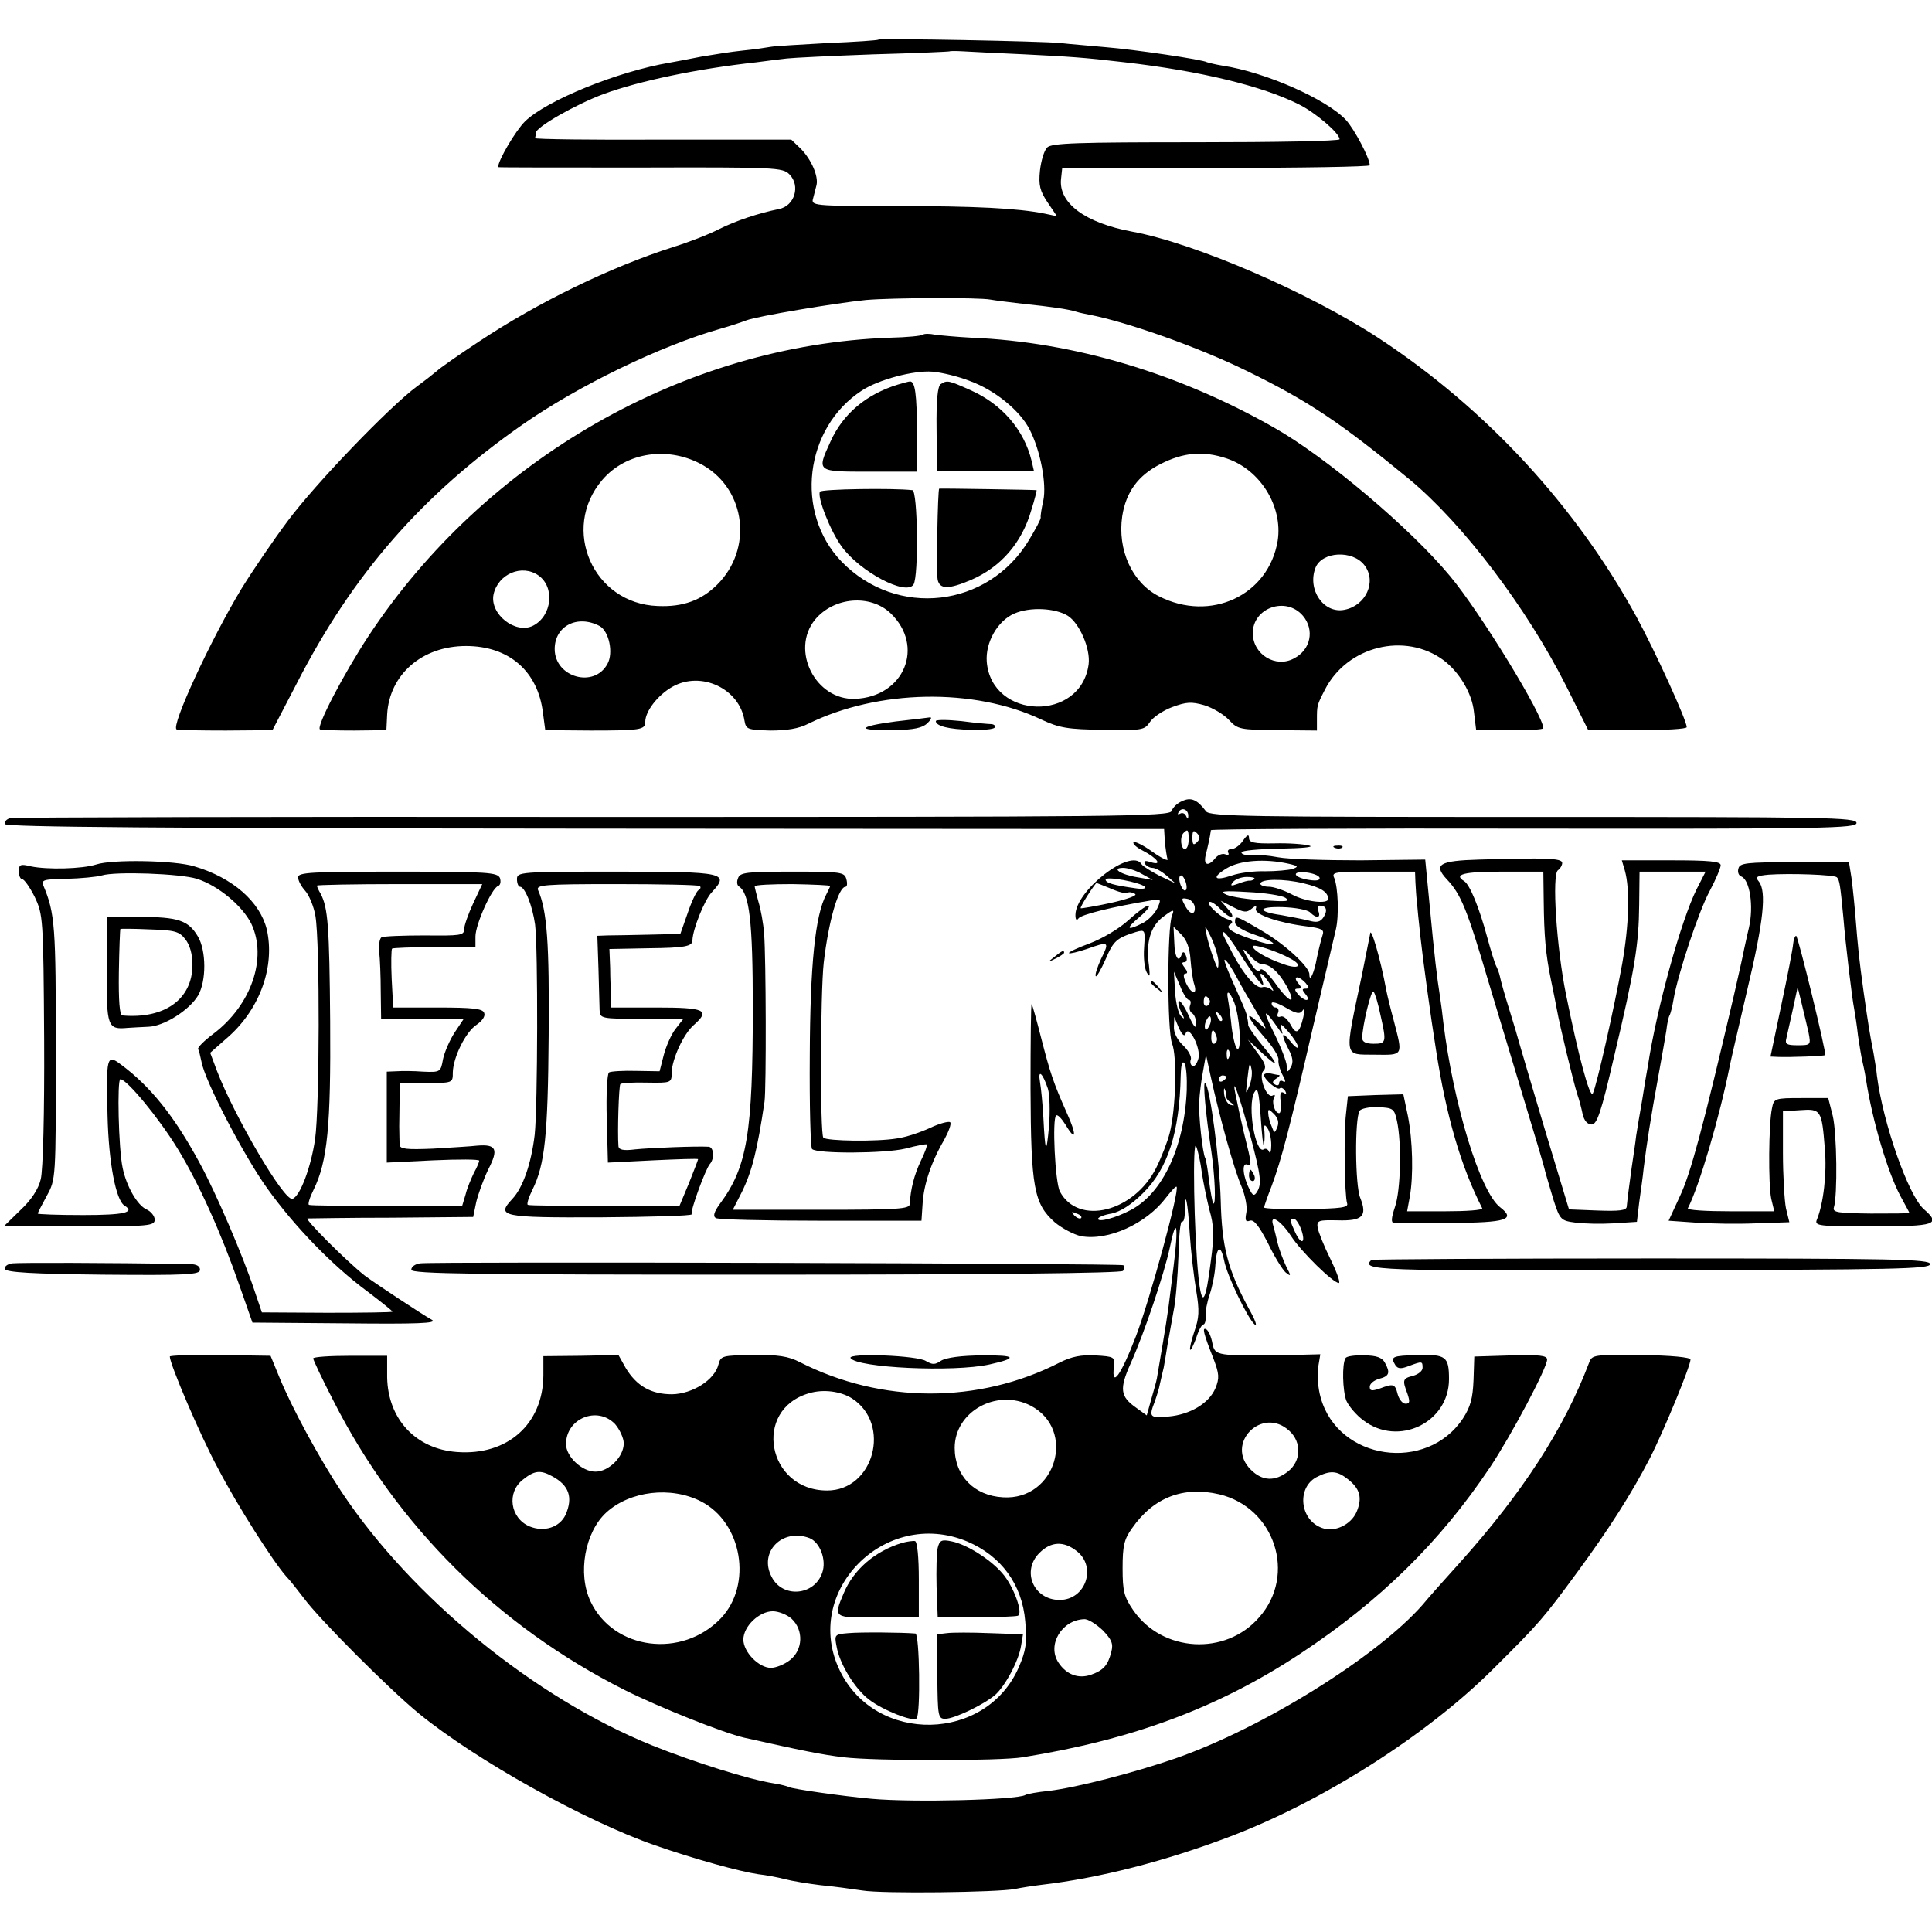
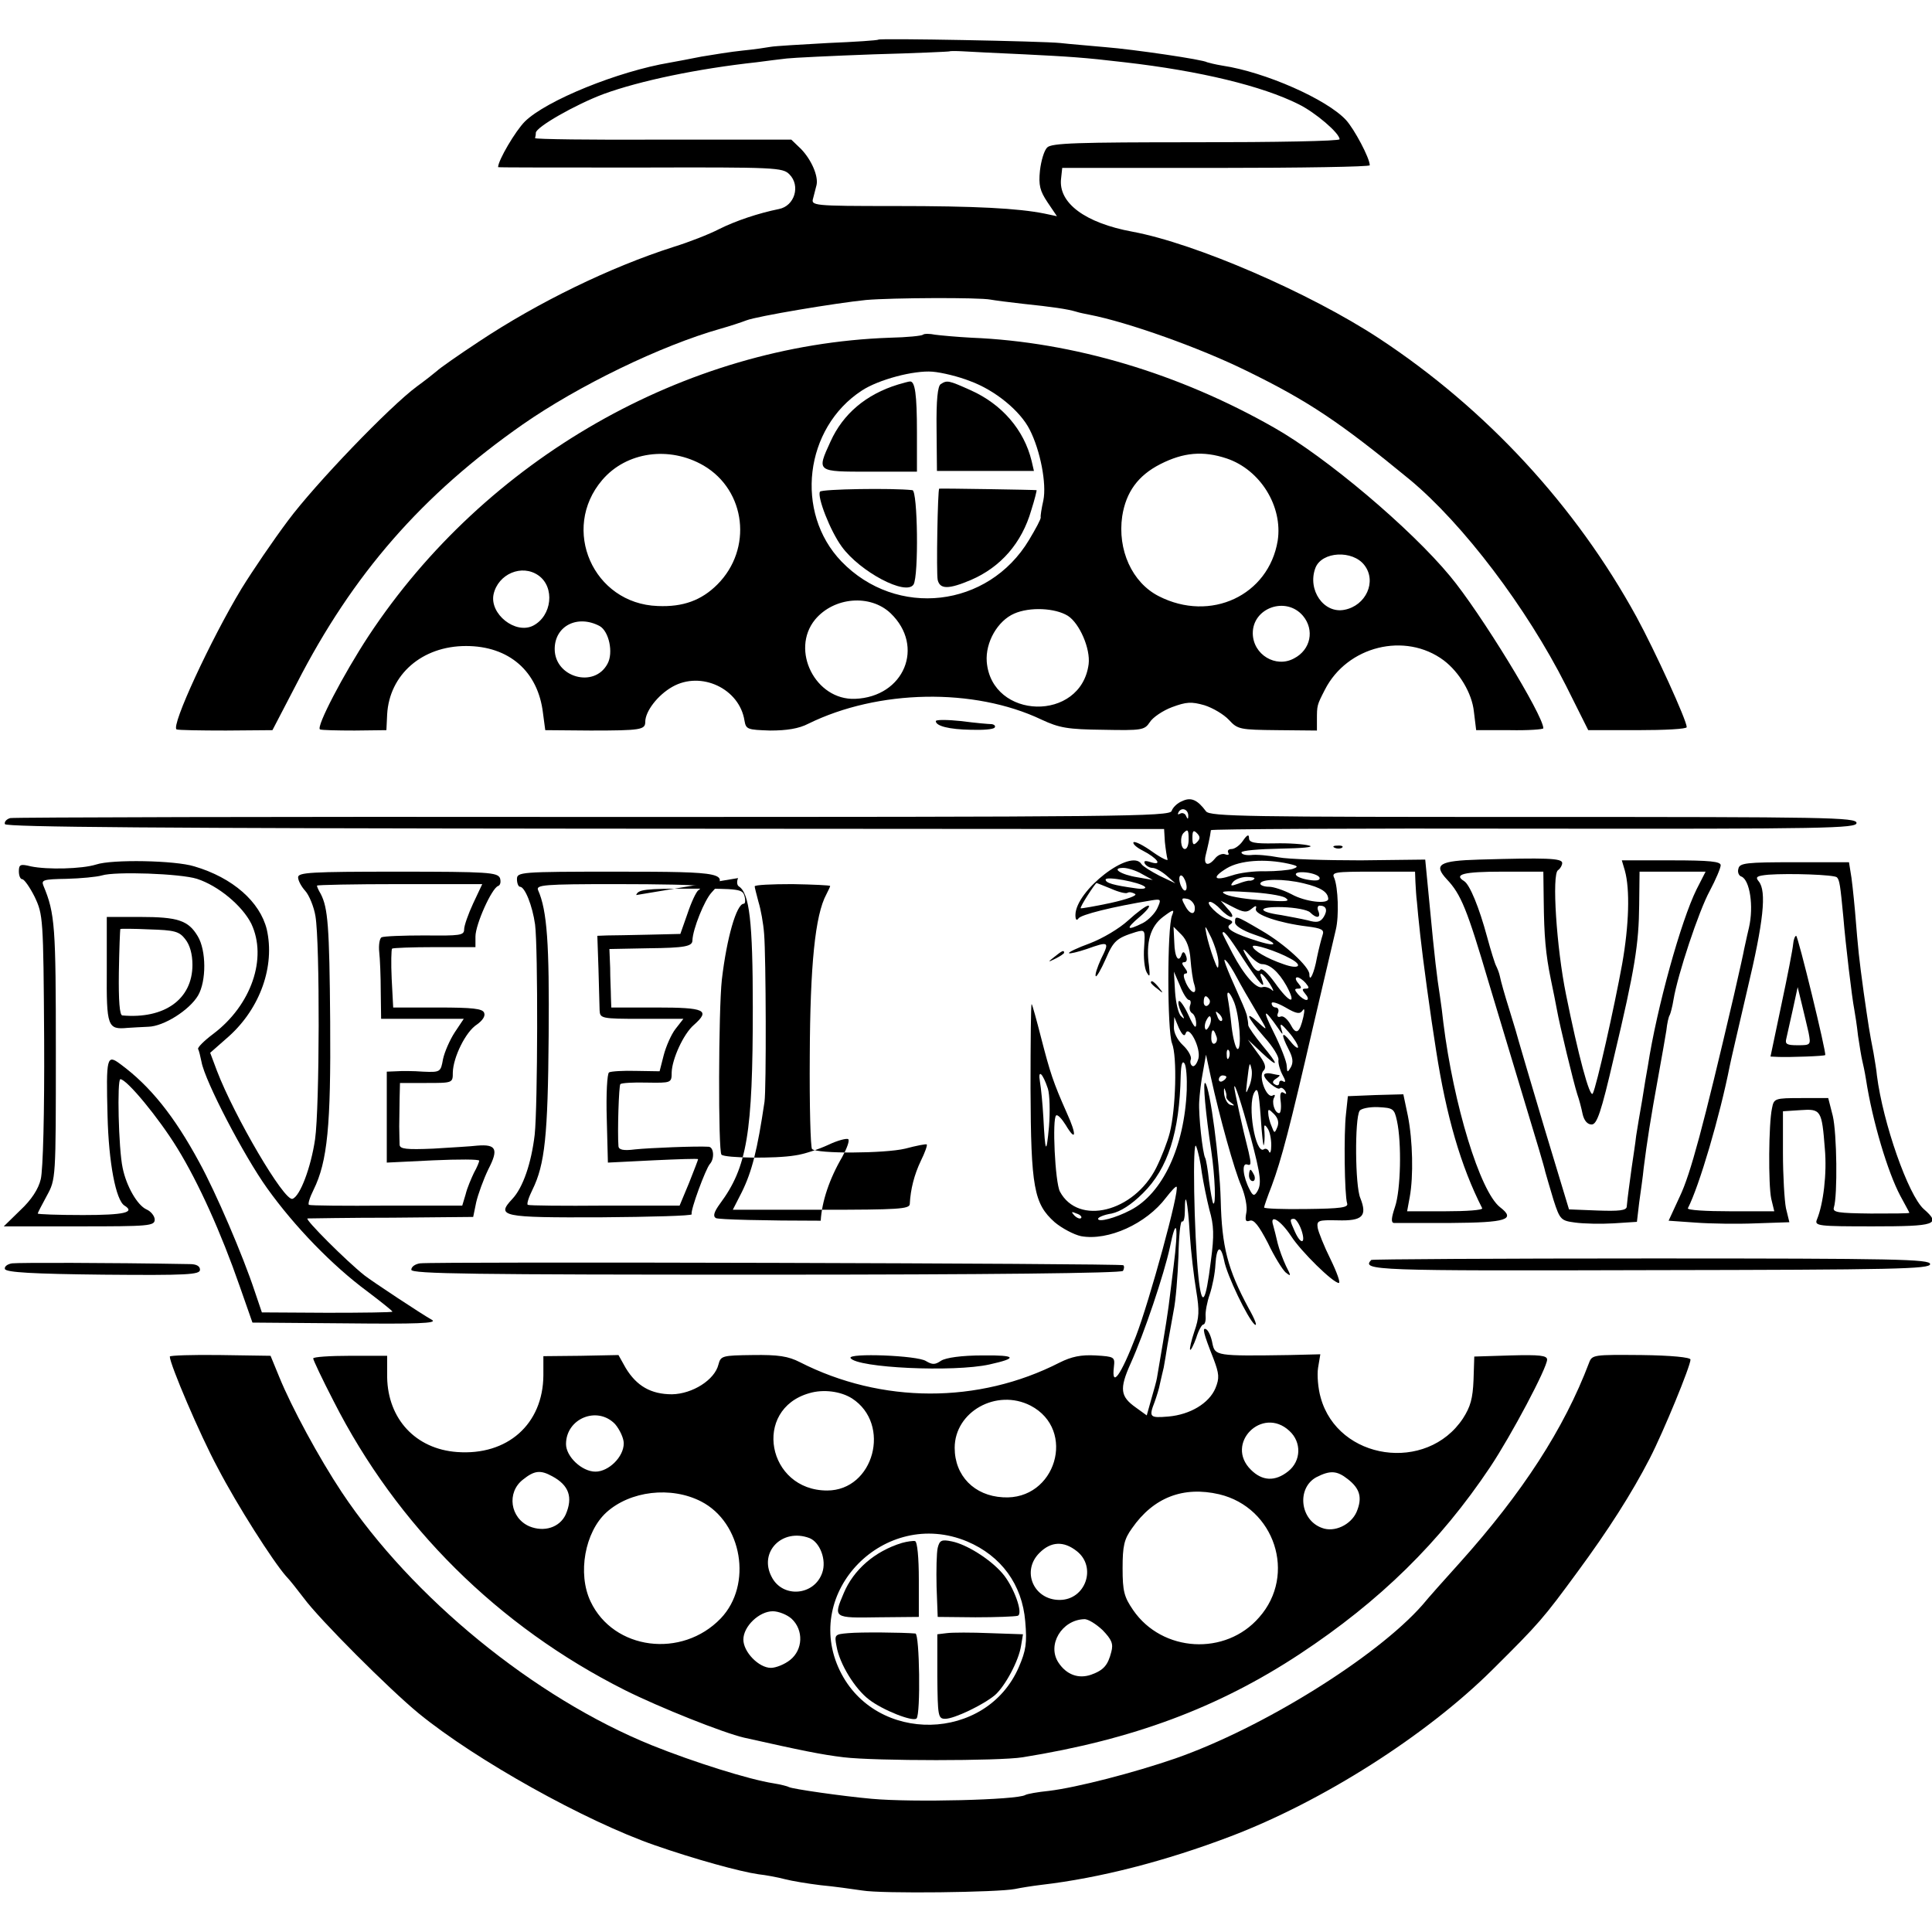
<svg xmlns="http://www.w3.org/2000/svg" version="1.0" width="512pt" height="512pt" viewBox="0 0 512 512" preserveAspectRatio="xMidYMid meet">
  <g transform="translate(0,512) scale(0.1,-0.1)" fill="#000000" stroke="none">
    <path d="M2328 5015 c-2 -2 -62 -6 -134 -9 -72 -4 -140 -8 -151 -10 -11 -2 -44 -7 -75 -10 -30 -3 -79 -11 -109 -16 -30 -6 -67 -13 -84 -16 -137 -23 -327 -100 -384 -156 -25 -25 -71 -103 -71 -121 0 -1 169 -1 376 -1 361 1 378 0 396 -18 30 -30 14 -84 -28 -92 -54 -11 -114 -31 -158 -53 -27 -14 -81 -35 -120 -47 -169 -54 -360 -147 -518 -252 -53 -35 -103 -70 -110 -77 -7 -6 -31 -25 -53 -41 -72 -53 -270 -259 -342 -356 -39 -52 -94 -133 -123 -180 -81 -134 -188 -365 -172 -373 4 -2 63 -3 131 -3 l123 1 64 123 c149 291 333 501 599 687 148 103 366 209 525 254 25 7 55 17 68 22 28 11 237 46 317 54 69 6 300 7 330 1 11 -2 49 -7 85 -11 77 -8 119 -14 142 -21 9 -3 25 -6 35 -8 103 -20 293 -88 415 -148 166 -81 249 -137 434 -289 142 -118 310 -340 414 -546 l59 -118 130 0 c73 0 131 3 131 8 0 18 -84 202 -133 292 -161 294 -398 551 -682 738 -184 121 -487 252 -654 283 -125 23 -197 76 -189 141 l3 28 408 0 c224 0 407 3 407 7 0 19 -41 96 -63 120 -51 55 -214 127 -327 144 -19 3 -38 8 -41 9 -10 7 -194 34 -269 40 -41 4 -95 8 -120 11 -49 5 -478 13 -482 9z m387 -39 c118 -6 155 -8 265 -21 201 -23 365 -63 461 -111 45 -22 109 -77 109 -93 0 -5 -171 -8 -381 -8 -313 0 -383 -2 -394 -14 -8 -8 -16 -35 -19 -61 -4 -39 0 -54 20 -84 l25 -37 -33 7 c-70 14 -181 20 -396 20 -220 0 -223 1 -217 21 3 11 7 27 9 35 5 24 -14 67 -41 95 l-26 25 -341 0 c-188 -1 -340 1 -338 4 1 4 2 9 2 14 0 15 105 75 180 103 96 35 249 67 405 84 28 4 64 8 80 10 17 2 120 7 230 11 110 3 201 7 202 8 1 1 17 1 35 0 18 -1 92 -5 163 -8z" />
    <path d="M2446 4233 c-3 -3 -42 -7 -88 -8 -543 -19 -1072 -322 -1381 -790 -67 -102 -140 -242 -129 -248 4 -2 45 -3 92 -3 l84 1 2 42 c6 105 92 181 209 181 114 0 191 -67 204 -178 l6 -45 120 -1 c133 0 145 2 145 23 0 28 33 71 72 93 76 43 178 -5 191 -90 4 -23 8 -24 68 -26 44 0 76 5 101 18 185 91 439 96 618 11 47 -22 70 -26 163 -27 103 -2 110 -1 124 20 8 13 35 31 59 40 38 14 51 15 86 5 22 -7 51 -24 65 -39 23 -25 29 -26 129 -27 l104 -1 0 28 c0 39 0 39 21 80 59 116 213 154 315 78 41 -31 75 -87 80 -136 l6 -49 89 0 c49 -1 89 2 89 5 0 34 -167 307 -247 403 -105 127 -329 316 -467 394 -251 143 -531 227 -801 238 -38 2 -82 6 -97 8 -14 3 -29 3 -32 0z m125 -123 c66 -24 133 -79 158 -129 28 -55 45 -143 36 -187 -5 -22 -8 -42 -7 -45 1 -4 -13 -30 -31 -60 -108 -180 -351 -208 -497 -57 -125 130 -98 354 54 453 44 29 138 54 187 50 25 -2 70 -13 100 -25z m-706 -224 c112 -66 130 -221 36 -315 -42 -42 -91 -60 -158 -57 -171 6 -258 204 -147 334 64 75 178 91 269 38z m1386 19 c89 -30 149 -127 135 -218 -24 -145 -178 -217 -315 -147 -71 36 -110 123 -97 212 10 64 42 108 101 138 61 31 113 36 176 15z m365 -283 c33 -43 4 -107 -53 -118 -55 -11 -99 53 -77 111 17 44 99 48 130 7z m-2189 -27 c44 -31 36 -107 -14 -133 -47 -24 -116 31 -105 83 12 54 75 81 119 50z m933 -100 c92 -88 36 -222 -94 -227 -105 -4 -172 129 -106 210 50 60 146 68 200 17z m1093 -7 c31 -37 21 -90 -24 -113 -48 -26 -108 10 -109 66 -1 68 88 100 133 47z m-623 0 c31 -20 60 -87 55 -128 -20 -154 -257 -148 -270 6 -4 52 29 109 73 128 41 18 108 15 142 -6z m-1241 -27 c25 -14 37 -71 21 -100 -35 -66 -140 -36 -140 39 0 61 60 92 119 61z" />
    <path d="M2380 4101 c-85 -26 -146 -78 -179 -151 -37 -81 -38 -80 104 -80 l125 0 0 104 c0 101 -5 137 -19 135 -3 0 -17 -4 -31 -8z" />
    <path d="M2493 4102 c-8 -5 -12 -42 -11 -119 l1 -111 128 0 129 0 -6 26 c-20 83 -79 151 -162 188 -58 26 -62 27 -79 16z" />
    <path d="M2173 3817 c-8 -13 27 -104 58 -146 48 -66 170 -131 190 -100 14 23 11 249 -3 250 -52 6 -241 3 -245 -4z" />
    <path d="M2489 3825 c-4 -1 -8 -224 -4 -242 6 -25 29 -25 88 0 79 34 135 98 160 185 9 28 15 53 14 53 -2 1 -254 5 -258 4z" />
-     <path d="M2373 3208 c-46 -6 -81 -13 -78 -18 2 -4 36 -6 75 -5 51 1 75 6 87 18 10 9 13 16 8 16 -6 -1 -47 -6 -92 -11z" />
    <path d="M2480 3209 c0 -13 35 -22 93 -23 32 -1 60 1 63 6 3 4 -1 8 -8 9 -7 0 -43 3 -80 8 -38 4 -68 4 -68 0z" />
    <path d="M3133 2997 c-13 -5 -25 -17 -28 -26 -4 -15 -136 -16 -1532 -16 -841 1 -1536 -1 -1546 -3 -10 -3 -16 -10 -14 -16 3 -8 413 -11 1538 -12 l1534 -1 2 -34 c2 -19 5 -39 7 -46 3 -6 -15 2 -39 19 -25 18 -47 29 -51 26 -3 -4 8 -14 24 -22 39 -20 54 -41 22 -31 -15 5 -20 4 -16 -4 4 -6 13 -11 20 -11 8 0 24 -9 37 -20 l24 -21 -42 20 c-23 12 -44 25 -48 31 -27 44 -175 -70 -175 -135 0 -12 3 -16 8 -9 6 10 90 31 194 48 25 4 26 3 15 -21 -6 -13 -23 -31 -38 -39 -44 -22 -47 -16 -9 16 19 16 30 30 23 30 -6 0 -30 -18 -53 -39 -24 -22 -68 -48 -102 -61 -33 -12 -58 -24 -55 -26 2 -2 23 3 47 11 59 21 61 20 38 -26 -10 -22 -17 -43 -14 -46 2 -3 14 18 26 45 21 49 29 56 80 72 25 7 25 6 22 -41 -2 -26 1 -56 7 -66 8 -14 9 -11 6 17 -9 63 4 105 37 130 28 21 31 21 24 4 -13 -32 -13 -306 0 -339 14 -35 10 -174 -6 -237 -6 -24 -22 -65 -36 -93 -59 -117 -206 -154 -255 -63 -13 24 -21 195 -10 202 4 3 15 -9 25 -25 28 -47 30 -27 3 32 -36 81 -44 106 -68 199 -12 47 -23 87 -25 89 -2 2 -3 -99 -3 -224 1 -262 9 -305 64 -354 19 -16 51 -33 70 -37 72 -13 173 33 225 102 14 18 26 31 28 29 9 -8 -72 -304 -108 -397 -40 -104 -65 -138 -58 -80 3 26 1 27 -49 30 -38 2 -63 -3 -95 -19 -215 -110 -472 -109 -688 1 -31 16 -58 20 -125 19 -81 -1 -85 -2 -91 -25 -10 -41 -69 -78 -123 -79 -56 0 -94 22 -123 70 l-19 34 -100 -2 -99 -1 0 -51 c-1 -129 -95 -213 -229 -203 -109 8 -183 87 -185 198 l0 57 -98 0 c-54 0 -98 -3 -98 -7 0 -4 24 -55 54 -113 168 -331 436 -597 772 -766 92 -46 260 -113 316 -126 152 -34 205 -45 264 -52 84 -10 412 -10 474 0 292 47 518 131 735 274 212 140 371 296 504 495 56 84 151 263 151 285 0 11 -21 13 -96 11 l-97 -3 -2 -62 c-2 -49 -8 -71 -28 -102 -96 -145 -331 -111 -377 55 -7 24 -10 60 -7 79 l6 36 -82 -2 c-195 -3 -197 -2 -204 31 -3 17 -10 33 -16 37 -12 7 -8 -10 19 -78 15 -40 16 -51 5 -78 -17 -40 -67 -70 -125 -75 -49 -4 -52 -2 -36 39 5 14 12 36 14 48 3 12 7 32 10 43 2 12 7 39 10 60 4 22 11 62 16 89 6 28 11 93 13 146 1 53 5 95 10 92 4 -2 7 10 7 28 0 61 8 24 13 -61 3 -47 11 -114 17 -150 9 -54 8 -72 -5 -109 -8 -24 -13 -46 -11 -48 2 -2 9 12 16 31 6 20 15 36 19 36 4 0 7 10 6 22 -1 12 4 38 11 58 7 21 14 56 15 79 3 48 14 54 23 11 7 -39 63 -155 81 -170 8 -6 1 13 -16 43 -56 104 -71 163 -74 287 -3 106 -28 297 -41 310 -7 6 1 -81 16 -180 10 -69 13 -147 5 -139 -2 3 -7 30 -11 60 -3 29 -8 57 -10 60 -7 12 -18 114 -16 149 1 19 5 55 10 80 l8 45 13 -60 c23 -105 62 -246 81 -289 10 -24 16 -55 13 -69 -4 -21 -2 -26 9 -22 11 4 24 -13 48 -59 17 -36 39 -71 47 -78 15 -12 15 -10 1 17 -8 17 -18 44 -22 60 -4 17 -9 38 -12 48 -10 31 19 14 47 -28 27 -42 112 -125 127 -125 5 0 -5 28 -22 63 -17 34 -32 72 -34 83 -3 20 2 21 53 20 66 -2 79 11 60 59 -14 32 -15 210 -2 231 3 6 26 11 49 10 40 -2 43 -4 50 -36 13 -59 10 -184 -5 -228 -10 -30 -11 -42 -3 -43 6 0 74 0 150 0 149 1 174 9 131 42 -53 42 -123 272 -150 489 -2 19 -6 51 -9 70 -8 51 -14 100 -27 238 l-12 124 -171 -2 c-94 0 -192 3 -218 8 -26 5 -59 8 -73 6 -14 -1 -25 2 -25 7 0 5 46 9 103 10 58 1 91 4 77 8 -14 4 -55 7 -92 6 -54 -1 -68 2 -68 14 0 11 -5 9 -16 -7 -8 -12 -22 -22 -30 -22 -8 0 -12 -4 -9 -10 3 -5 0 -7 -8 -4 -8 3 -20 -2 -27 -11 -18 -22 -31 -18 -25 8 5 20 12 50 14 67 1 3 386 5 856 4 777 -1 855 1 855 15 0 15 -78 16 -856 16 -754 0 -858 1 -868 15 -23 31 -40 38 -63 27z m16 -40 c0 -9 -2 -8 -6 1 -2 6 -10 9 -15 6 -7 -4 -8 -2 -4 5 9 13 26 5 25 -12z m1 -62 c0 -14 -4 -25 -10 -25 -11 0 -14 33 -3 43 11 11 13 8 13 -18z m22 -7 c-9 -9 -12 -7 -12 12 0 19 3 21 12 12 9 -9 9 -15 0 -24z m243 -57 c26 -6 27 -8 10 -14 -11 -3 -43 -6 -72 -6 -29 1 -68 -4 -88 -11 -48 -16 -55 -6 -14 19 35 21 101 26 164 12z m-389 -27 l29 -16 -40 7 c-45 7 -72 25 -38 25 11 0 34 -7 49 -16z m471 -10 c2 -7 -8 -9 -27 -6 -42 6 -50 24 -9 20 18 -2 34 -8 36 -14z m254 -11 c1 -16 2 -39 4 -53 1 -14 5 -54 9 -90 6 -56 27 -212 42 -305 27 -173 65 -305 122 -417 2 -5 -42 -8 -98 -8 l-101 0 7 38 c10 55 8 149 -5 215 l-12 57 -74 -2 -73 -3 -5 -47 c-6 -51 -4 -215 3 -237 4 -11 -16 -14 -108 -15 -61 -1 -112 1 -112 4 0 3 9 29 20 57 26 70 48 154 110 423 29 124 56 239 60 256 9 37 6 112 -4 137 -8 16 1 17 103 17 l111 0 1 -27z m-717 -13 c5 -5 -7 -7 -25 -4 -58 8 -79 14 -79 23 0 10 91 -7 104 -19z m109 10 c3 -11 2 -20 -3 -20 -4 0 -10 9 -13 20 -3 11 -2 20 3 20 4 0 10 -9 13 -20z m181 11 c-3 -4 -9 -5 -12 -5 -4 1 -18 -3 -31 -8 -19 -7 -22 -6 -13 5 6 7 22 13 36 13 14 0 23 -2 20 -5z m131 -12 c46 -11 64 -23 65 -41 0 -15 -61 -8 -97 12 -21 11 -48 20 -60 20 -13 0 -23 4 -23 8 0 13 62 14 115 1z m-511 -14 c20 -9 40 -14 44 -11 5 3 13 1 20 -3 7 -4 -20 -14 -65 -24 -42 -9 -78 -15 -79 -14 -3 3 38 66 42 67 1 0 18 -7 38 -15z m462 -24 c15 -10 4 -11 -56 -7 -41 2 -86 9 -100 15 -20 9 -9 11 56 7 45 -2 90 -9 100 -15z m-240 -23 c3 -25 -13 -23 -26 3 -10 18 -9 20 6 17 9 -1 18 -11 20 -20z m69 -8 c10 -11 23 -20 28 -20 6 0 2 10 -9 21 l-19 22 33 -17 c27 -14 36 -15 48 -5 12 10 15 10 12 0 -3 -15 62 -37 135 -46 40 -5 47 -9 42 -23 -3 -9 -10 -36 -15 -60 -7 -40 -20 -68 -20 -44 0 20 -65 80 -127 116 -70 41 -70 41 -70 21 0 -8 20 -21 49 -31 61 -20 73 -37 14 -19 -65 20 -92 35 -76 45 9 6 7 10 -7 14 -23 7 -62 46 -46 46 5 0 18 -9 28 -20z m237 -8 c17 -17 29 -15 22 3 -4 8 -2 15 3 15 18 0 22 -12 11 -30 -9 -14 -18 -16 -42 -9 -17 4 -49 10 -71 14 -65 9 -62 23 4 21 33 -1 66 -7 73 -14z m-243 -132 c0 -21 -2 -20 -13 10 -7 19 -16 49 -19 65 -5 26 -4 24 13 -10 10 -22 19 -51 19 -65z m-74 7 c2 -25 6 -55 10 -66 9 -29 -8 -26 -22 4 -7 16 -8 25 -1 25 6 0 5 6 -2 15 -8 10 -9 15 -2 15 7 0 9 7 5 17 -4 11 -8 12 -11 5 -8 -26 -19 -10 -20 30 l-2 42 21 -21 c14 -14 22 -36 24 -66z m139 3 c44 -67 62 -87 50 -55 -10 24 2 17 21 -12 10 -16 12 -23 5 -16 -7 6 -18 9 -24 7 -16 -6 -49 31 -80 90 -14 27 -26 51 -26 52 0 13 15 -5 54 -66z m125 0 c36 -19 23 -30 -18 -15 -44 15 -81 37 -81 47 0 8 65 -13 99 -32z m-75 -15 c21 0 44 -20 65 -57 29 -53 9 -48 -30 7 -19 26 -35 41 -39 35 -4 -7 -13 -2 -22 12 -27 42 -30 53 -8 28 12 -14 27 -25 34 -25z m-66 -36 c10 -19 33 -59 51 -89 31 -52 32 -54 7 -31 -40 37 -31 15 14 -37 23 -25 40 -53 38 -61 -1 -9 4 -27 11 -40 8 -14 9 -21 2 -17 -6 4 -11 2 -11 -4 0 -6 -5 -8 -11 -4 -8 4 -7 9 2 15 8 5 12 9 9 10 -3 0 -13 2 -22 4 -10 2 -18 0 -18 -4 0 -12 36 -42 42 -35 3 3 9 0 14 -7 4 -8 3 -10 -4 -5 -8 5 -11 -3 -8 -23 2 -17 0 -31 -4 -31 -12 0 -21 30 -13 42 3 6 1 8 -4 5 -16 -10 -39 51 -25 65 9 9 5 21 -15 47 l-26 36 36 -34 c47 -44 47 -35 2 19 -19 23 -36 47 -37 53 0 7 -2 17 -3 22 0 6 -9 28 -19 50 -40 89 -47 110 -37 99 6 -5 19 -26 29 -45z m-127 -59 c4 0 6 -6 3 -14 -3 -8 -1 -17 5 -21 6 -3 11 -16 11 -28 0 -15 -6 -9 -20 22 -11 24 -23 41 -26 38 -3 -3 0 -16 6 -29 10 -18 10 -21 0 -11 -7 6 -14 35 -16 65 l-3 53 16 -37 c8 -21 19 -38 24 -38z m309 45 c10 -12 10 -15 0 -15 -10 0 -10 -3 0 -15 7 -8 8 -15 2 -15 -5 0 -15 7 -22 15 -10 12 -10 15 0 15 10 0 10 3 0 15 -7 8 -8 15 -2 15 5 0 15 -7 22 -15z m-189 -52 c14 -37 20 -123 9 -123 -5 0 -12 26 -16 58 -3 31 -8 65 -10 75 -5 26 5 20 17 -10z m-66 8 c3 -5 1 -12 -5 -16 -5 -3 -10 1 -10 9 0 18 6 21 15 7z m247 -29 c5 8 6 1 2 -17 -10 -43 -19 -49 -34 -20 -8 14 -19 24 -26 21 -8 -3 -11 1 -7 10 3 7 0 14 -6 14 -6 0 -11 5 -11 11 0 6 16 1 37 -11 29 -17 38 -18 45 -8z m-64 -48 c12 -18 13 -18 7 1 -4 15 1 12 20 -10 14 -16 25 -34 25 -40 0 -5 -9 1 -20 15 -24 30 -26 20 -5 -21 11 -21 13 -34 6 -47 -9 -15 -10 -15 -11 3 0 11 -16 52 -35 90 -31 62 -26 65 13 9z m-150 21 c-3 -3 -9 2 -12 12 -6 14 -5 15 5 6 7 -7 10 -15 7 -18z m-32 -11 c-4 -9 -9 -15 -11 -12 -3 3 -3 13 1 22 4 9 9 15 11 12 3 -3 3 -13 -1 -22z m-64 -23 c8 25 41 -38 34 -66 -4 -14 -11 -23 -16 -20 -5 3 -7 11 -4 18 2 7 -7 24 -21 37 -15 14 -25 34 -24 49 l1 26 12 -29 c9 -19 15 -24 18 -15z m81 -6 c4 -8 2 -17 -3 -20 -6 -4 -10 3 -10 14 0 25 6 27 13 6z m34 -57 c-3 -8 -6 -5 -6 6 -1 11 2 17 5 13 3 -3 4 -12 1 -19z m-112 -87 c-6 -150 -64 -274 -149 -318 -40 -21 -86 -33 -86 -23 0 4 16 11 36 14 23 5 52 23 83 54 66 65 97 161 100 312 1 29 4 40 10 32 5 -8 7 -40 6 -71z m165 9 c-9 -22 -9 -20 -5 15 6 51 7 54 12 30 2 -12 -1 -32 -7 -45z m-533 -5 c5 -16 6 -61 3 -100 -7 -76 -10 -73 -15 24 -2 35 -6 77 -9 94 -6 35 7 24 21 -18z m473 31 c0 -3 -4 -8 -10 -11 -5 -3 -10 -1 -10 4 0 6 5 11 10 11 6 0 10 -2 10 -4z m0 -52 c-1 -4 4 -11 12 -16 11 -8 10 -9 -1 -6 -8 2 -15 15 -17 29 -1 13 0 18 2 12 3 -7 5 -15 4 -19z m64 -106 c28 -106 30 -126 17 -147 -7 -11 -11 -10 -19 6 -18 34 -22 72 -7 67 11 -4 11 2 4 33 -16 62 -39 168 -38 173 1 11 18 -41 43 -132z m35 -23 c2 6 3 21 2 35 -2 20 0 22 8 10 6 -8 10 -28 10 -45 0 -16 -3 -24 -6 -17 -2 6 -9 10 -14 6 -22 -13 -44 116 -25 151 9 16 12 3 17 -65 3 -47 7 -80 8 -75z m36 48 c-7 -17 -8 -17 -15 2 -5 11 -9 27 -9 35 -1 12 2 11 15 -2 11 -11 14 -23 9 -35z m-200 -121 c4 -26 13 -70 20 -98 12 -41 13 -68 4 -135 -14 -113 -24 -127 -33 -43 -12 116 -16 372 -6 346 5 -12 12 -44 15 -70z m-320 -120 c-3 -3 -11 0 -18 7 -9 10 -8 11 6 5 10 -3 15 -9 12 -12z m584 -32 c12 -36 -1 -40 -17 -5 -14 31 -15 35 -3 35 5 0 14 -13 20 -30z m-339 -97 c-7 -54 -13 -107 -15 -118 -2 -18 -23 -143 -29 -177 -1 -7 -8 -32 -15 -56 l-12 -43 -29 21 c-41 29 -44 49 -14 116 37 82 89 238 104 307 18 89 24 60 10 -50z m-852 -349 c105 -68 58 -244 -66 -244 -159 0 -199 215 -47 258 37 11 83 5 113 -14z m473 -19 c123 -64 67 -252 -73 -243 -76 4 -128 57 -128 131 0 96 111 158 201 112z m-1101 -49 c12 -14 23 -37 23 -51 0 -36 -40 -75 -75 -75 -36 0 -78 40 -78 73 0 68 83 102 130 53z m1787 -18 c33 -30 31 -80 -3 -107 -35 -28 -69 -26 -99 4 -70 69 30 170 102 103z m-1954 -120 c45 -24 56 -56 36 -102 -16 -34 -57 -47 -96 -31 -51 22 -61 90 -17 124 30 24 46 26 77 9z m2109 -8 c32 -25 39 -49 23 -87 -15 -34 -59 -55 -92 -42 -58 21 -67 105 -15 134 37 19 55 18 84 -5z m-1714 -59 c109 -56 137 -221 52 -310 -103 -107 -284 -84 -345 45 -35 74 -15 184 42 236 63 57 171 70 251 29z m1373 19 c147 -35 206 -213 106 -326 -89 -103 -257 -93 -334 19 -24 35 -28 50 -28 111 0 59 4 77 25 106 57 82 136 112 231 90z m-668 -125 c90 -38 146 -114 154 -212 5 -57 2 -77 -17 -121 -86 -199 -379 -205 -474 -10 -102 209 119 434 337 343z m-418 9 c28 -11 46 -58 34 -92 -21 -61 -105 -68 -134 -11 -35 66 28 130 100 103z m709 -35 c53 -42 23 -129 -46 -129 -69 0 -102 77 -53 125 30 30 64 32 99 4z m-756 -179 c32 -30 30 -82 -4 -109 -15 -12 -38 -21 -51 -21 -32 0 -73 42 -73 75 0 35 42 75 78 75 15 0 38 -9 50 -20z m824 -30 c24 -25 29 -36 23 -58 -9 -35 -20 -48 -53 -60 -34 -12 -66 0 -87 32 -31 47 9 113 68 115 10 1 32 -13 49 -29z" />
-     <path d="M3631 2645 c-1 -5 -11 -55 -22 -110 -47 -223 -49 -209 34 -210 77 -1 75 -4 51 89 -9 33 -18 70 -20 81 -16 87 -42 173 -43 150z m27 -213 c17 -75 16 -78 -18 -78 -20 0 -30 5 -30 15 0 31 24 131 30 123 4 -4 12 -31 18 -60z" />
    <path d="M3310 2005 c0 -8 4 -15 10 -15 5 0 7 7 4 15 -4 8 -8 15 -10 15 -2 0 -4 -7 -4 -15z" />
    <path d="M2390 1031 c-72 -22 -128 -71 -154 -133 -28 -66 -28 -66 92 -64 l107 1 0 99 c0 58 -4 100 -10 102 -5 1 -21 -1 -35 -5z" />
    <path d="M2485 1018 c-3 -13 -4 -59 -3 -103 l3 -80 100 -1 c55 0 105 2 112 4 16 5 -11 79 -41 113 -32 37 -94 76 -133 84 -28 6 -33 3 -38 -17z" />
    <path d="M2248 792 c-36 -3 -37 -4 -31 -35 8 -47 49 -113 86 -141 36 -28 117 -60 126 -50 11 11 8 224 -3 225 -34 3 -146 4 -178 1z" />
    <path d="M2509 792 l-25 -3 0 -112 c1 -105 2 -112 21 -112 24 0 101 37 132 63 27 24 63 91 69 131 l5 30 -88 3 c-48 2 -99 2 -114 0z" />
    <path d="M3538 2873 c7 -3 16 -2 19 1 4 3 -2 6 -13 5 -11 0 -14 -3 -6 -6z" />
    <path d="M3920 2842 c-106 -3 -122 -13 -86 -52 38 -40 54 -80 111 -273 30 -100 75 -249 100 -332 25 -82 48 -159 50 -170 3 -11 13 -45 22 -75 17 -53 20 -55 58 -60 22 -3 68 -4 101 -2 l62 4 6 51 c4 29 10 70 12 92 9 70 17 124 40 250 8 44 17 95 20 114 2 19 6 37 9 41 2 4 7 22 10 41 11 66 67 235 96 288 16 30 29 61 29 68 0 10 -29 13 -131 13 l-131 0 8 -27 c14 -50 11 -145 -7 -247 -21 -116 -68 -325 -78 -344 -8 -13 -39 104 -71 263 -25 123 -38 319 -21 329 6 4 11 13 11 19 0 13 -44 14 -220 9z m171 -109 c1 -93 5 -141 19 -209 6 -28 13 -64 16 -80 7 -40 44 -193 54 -224 5 -14 11 -37 14 -52 4 -18 13 -28 24 -28 14 0 25 31 59 178 56 235 66 300 67 404 l1 88 88 0 87 0 -24 -47 c-41 -83 -105 -312 -129 -468 -3 -16 -10 -57 -15 -90 -6 -33 -13 -76 -16 -95 -2 -19 -8 -57 -12 -85 -6 -46 -10 -71 -13 -103 -1 -10 -21 -12 -77 -10 l-76 3 -65 215 c-35 118 -66 222 -68 230 -2 8 -13 46 -25 84 -12 38 -23 77 -25 88 -2 10 -7 22 -10 28 -3 5 -14 40 -24 77 -21 78 -46 139 -61 148 -29 18 0 25 100 25 l110 0 1 -77z" />
    <path d="M255 2829 c-38 -12 -130 -14 -173 -5 -28 7 -32 5 -32 -13 0 -12 4 -21 9 -21 5 0 20 -21 33 -47 22 -47 23 -54 25 -378 1 -195 -3 -346 -9 -370 -6 -26 -25 -55 -54 -82 l-44 -43 200 0 c184 0 200 1 200 18 0 9 -10 22 -22 27 -24 11 -53 61 -63 110 -11 51 -15 235 -6 235 17 0 102 -103 151 -183 56 -91 116 -224 165 -365 l34 -97 248 -2 c187 -2 243 0 228 9 -30 17 -157 101 -179 118 -48 38 -160 150 -151 151 6 0 107 2 225 2 l214 2 8 39 c5 21 19 60 32 87 28 54 21 67 -29 63 -16 -2 -69 -5 -117 -8 -71 -3 -88 -1 -89 10 0 8 -1 30 -1 49 0 19 1 53 1 75 l1 40 70 0 c70 0 70 0 70 28 1 40 34 108 64 127 14 10 23 22 19 31 -4 11 -30 14 -123 14 l-118 0 -4 76 c-2 42 -1 78 1 80 2 2 53 4 113 4 l108 0 0 28 c0 32 43 128 60 134 6 2 8 11 5 21 -7 15 -30 17 -271 17 -231 0 -264 -2 -264 -15 0 -9 9 -25 19 -36 10 -11 23 -42 27 -67 12 -72 11 -506 -1 -591 -11 -75 -40 -152 -60 -158 -22 -7 -154 219 -200 339 l-18 48 50 44 c83 75 122 186 100 283 -18 73 -90 137 -192 167 -51 16 -218 19 -260 5z m267 -38 c56 -18 120 -71 144 -119 43 -91 0 -216 -101 -292 -24 -18 -42 -36 -40 -40 2 -3 6 -19 9 -34 9 -51 113 -250 174 -335 73 -102 173 -205 265 -273 37 -28 67 -52 67 -54 0 -2 -78 -3 -173 -3 l-173 1 -19 56 c-31 94 -103 262 -147 342 -66 122 -130 202 -209 260 -36 27 -38 19 -34 -137 3 -124 22 -224 45 -238 29 -18 -1 -25 -110 -25 -66 0 -120 2 -120 4 0 2 11 23 24 47 24 44 24 44 24 383 0 330 -2 365 -33 439 -6 15 0 17 61 18 38 1 80 5 94 9 35 11 208 5 252 -9z m732 -65 c-13 -28 -24 -59 -24 -69 0 -16 -11 -17 -104 -16 -58 0 -109 -2 -115 -5 -5 -3 -8 -21 -6 -39 2 -17 4 -65 4 -104 l1 -73 110 0 109 0 -24 -36 c-13 -20 -27 -52 -31 -71 -6 -34 -7 -35 -53 -33 -25 2 -57 2 -71 1 l-25 -1 0 -120 0 -121 123 6 c67 3 122 3 122 -1 0 -3 -6 -18 -14 -32 -7 -15 -18 -40 -22 -57 l-9 -30 -200 0 c-110 -1 -203 0 -206 2 -4 1 2 20 12 40 37 75 46 170 44 446 -2 254 -6 301 -25 338 -6 10 -10 19 -10 22 0 2 98 4 219 4 l219 0 -24 -51z" />
    <path d="M283 2550 c-1 -151 2 -159 55 -154 12 1 37 2 55 3 41 1 109 44 132 83 22 38 22 119 -1 157 -25 42 -53 51 -153 51 l-88 0 0 -140z m208 81 c12 -15 19 -39 19 -68 0 -91 -74 -144 -186 -134 -7 1 -10 39 -9 114 1 61 3 113 4 115 0 1 35 1 77 -1 66 -2 79 -5 95 -26z" />
    <path d="M4607 2818 c-3 -9 1 -19 8 -21 22 -9 33 -78 20 -135 -7 -29 -12 -55 -13 -58 0 -2 -12 -57 -27 -122 -82 -351 -115 -473 -143 -532 l-30 -65 71 -5 c40 -3 112 -4 160 -2 l89 3 -9 37 c-4 20 -8 87 -8 147 l0 110 46 3 c55 4 57 0 65 -102 6 -66 -4 -147 -21 -188 -7 -17 4 -18 149 -18 166 0 181 5 134 46 -41 37 -108 228 -124 354 -1 14 -6 41 -9 60 -11 56 -13 70 -26 160 -13 96 -14 105 -23 215 -4 44 -9 91 -12 105 l-4 25 -145 0 c-127 0 -145 -2 -148 -17z m261 -23 c7 -7 9 -21 17 -105 6 -73 23 -215 29 -245 2 -11 7 -42 10 -70 4 -27 9 -57 11 -65 2 -8 7 -31 10 -50 17 -111 58 -247 91 -309 13 -24 24 -44 24 -45 0 -2 -46 -2 -102 -2 -87 1 -102 3 -98 16 10 32 8 197 -3 243 l-12 47 -71 0 c-71 0 -73 -1 -78 -27 -9 -41 -10 -203 -2 -240 l8 -33 -117 0 c-64 0 -114 3 -112 8 30 58 85 245 111 377 2 11 23 101 46 200 44 184 52 263 31 289 -10 12 -6 15 26 18 56 4 174 0 181 -7z" />
    <path d="M4752 2618 c-1 -13 -15 -85 -31 -160 l-29 -138 22 -1 c29 -1 121 2 123 5 4 4 -72 316 -77 316 -3 0 -7 -10 -8 -22z m41 -235 c6 -32 6 -33 -29 -33 -29 0 -34 3 -30 18 2 9 10 44 17 76 l13 60 11 -45 c6 -24 14 -59 18 -76z" />
    <path d="M1370 2790 c0 -11 4 -20 8 -20 13 0 33 -50 40 -100 8 -63 7 -482 -1 -557 -9 -76 -31 -140 -59 -170 -44 -47 -29 -50 234 -49 133 1 242 4 241 8 -4 10 37 120 48 133 13 14 11 45 -3 46 -32 2 -157 -3 -195 -7 -31 -4 -43 -1 -44 8 -3 38 1 161 5 165 3 3 34 5 70 4 65 -1 66 -1 66 27 1 35 31 102 59 126 44 39 30 46 -99 46 l-120 0 -1 28 c0 15 -2 50 -2 77 l-2 50 103 2 c97 1 117 5 117 21 1 30 32 107 51 127 48 52 37 55 -252 55 -257 0 -264 -1 -264 -20z m484 -18 c4 -2 3 -8 -3 -11 -6 -4 -19 -32 -29 -62 l-19 -54 -84 -2 c-46 -1 -96 -2 -110 -2 l-26 -1 3 -87 c1 -49 3 -98 3 -110 1 -22 4 -23 112 -23 l110 0 -21 -27 c-11 -14 -25 -46 -31 -69 l-11 -43 -62 1 c-34 1 -67 -1 -72 -4 -5 -3 -8 -58 -6 -123 l3 -116 120 6 c65 3 119 5 119 3 0 -2 -11 -30 -24 -63 l-25 -60 -198 0 c-109 -1 -201 0 -204 2 -4 1 2 20 12 40 33 67 41 143 43 408 2 243 -4 332 -28 386 -6 14 15 16 206 16 117 0 217 -2 222 -5z" />
-     <path d="M1956 2793 c-4 -9 -3 -19 2 -22 28 -18 37 -92 37 -321 0 -334 -15 -423 -87 -520 -16 -22 -19 -33 -11 -38 6 -4 132 -7 278 -7 l267 0 3 45 c3 51 23 111 57 169 12 22 20 43 16 47 -4 3 -28 -3 -53 -15 -26 -12 -65 -25 -88 -28 -53 -9 -186 -7 -195 2 -9 9 -8 383 1 464 13 111 39 201 58 201 4 0 5 9 2 20 -5 19 -14 20 -143 20 -120 0 -139 -2 -144 -17z m244 -21 c0 -2 -5 -12 -10 -22 -30 -55 -43 -189 -44 -427 -1 -133 2 -244 6 -248 13 -13 193 -12 247 1 30 8 56 13 57 11 2 -2 -5 -22 -16 -44 -17 -36 -27 -74 -29 -114 -1 -13 -30 -15 -235 -15 l-234 0 24 47 c27 55 41 111 60 239 5 35 4 385 -1 445 -2 28 -9 66 -15 85 -5 19 -10 38 -10 41 0 4 45 6 100 6 55 -1 100 -3 100 -5z" />
+     <path d="M1956 2793 c-4 -9 -3 -19 2 -22 28 -18 37 -92 37 -321 0 -334 -15 -423 -87 -520 -16 -22 -19 -33 -11 -38 6 -4 132 -7 278 -7 c3 51 23 111 57 169 12 22 20 43 16 47 -4 3 -28 -3 -53 -15 -26 -12 -65 -25 -88 -28 -53 -9 -186 -7 -195 2 -9 9 -8 383 1 464 13 111 39 201 58 201 4 0 5 9 2 20 -5 19 -14 20 -143 20 -120 0 -139 -2 -144 -17z m244 -21 c0 -2 -5 -12 -10 -22 -30 -55 -43 -189 -44 -427 -1 -133 2 -244 6 -248 13 -13 193 -12 247 1 30 8 56 13 57 11 2 -2 -5 -22 -16 -44 -17 -36 -27 -74 -29 -114 -1 -13 -30 -15 -235 -15 l-234 0 24 47 c27 55 41 111 60 239 5 35 4 385 -1 445 -2 28 -9 66 -15 85 -5 19 -10 38 -10 41 0 4 45 6 100 6 55 -1 100 -3 100 -5z" />
    <path d="M2794 2584 c-18 -14 -18 -15 4 -4 12 6 22 13 22 15 0 8 -5 6 -26 -11z" />
    <path d="M3050 2516 c0 -2 8 -10 18 -17 15 -13 16 -12 3 4 -13 16 -21 21 -21 13z" />
    <path d="M3634 1781 c-27 -28 8 -29 739 -27 652 1 742 3 742 16 0 13 -89 15 -738 15 -406 0 -741 -2 -743 -4z" />
    <path d="M32 1772 c-13 -2 -21 -9 -19 -15 3 -9 75 -13 260 -15 224 -2 257 0 257 13 0 10 -10 15 -27 15 -224 4 -453 4 -471 2z" />
    <path d="M1113 1772 c-13 -2 -23 -9 -23 -17 0 -11 166 -13 940 -13 587 0 942 4 946 10 3 5 4 12 1 15 -6 5 -1826 10 -1864 5z" />
    <path d="M450 1525 c0 -20 80 -208 127 -295 52 -100 146 -247 181 -287 10 -10 30 -36 47 -58 41 -56 227 -242 305 -306 152 -124 441 -285 625 -349 106 -37 226 -70 275 -77 19 -2 51 -8 70 -13 19 -5 62 -12 95 -16 33 -3 83 -10 110 -14 52 -9 361 -5 405 4 14 3 45 8 70 11 155 18 329 63 500 128 245 93 520 268 695 442 125 124 135 136 226 260 81 110 143 207 191 300 37 72 108 245 108 262 0 6 -51 11 -130 12 -127 1 -131 1 -139 -21 -66 -174 -176 -344 -343 -530 -36 -40 -81 -90 -99 -112 -121 -137 -422 -325 -654 -406 -110 -38 -261 -77 -335 -86 -30 -3 -58 -8 -63 -11 -22 -13 -298 -20 -407 -10 -78 7 -210 26 -219 31 -3 2 -22 7 -41 10 -65 10 -214 57 -323 101 -311 126 -635 391 -821 670 -61 92 -133 225 -166 306 l-23 56 -133 2 c-74 1 -134 -1 -134 -4z" />
    <path d="M2254 1521 c17 -26 273 -38 368 -17 77 17 71 25 -17 24 -57 0 -98 -6 -111 -14 -16 -11 -23 -11 -40 -1 -22 15 -208 22 -200 8z" />
-     <path d="M3566 1521 c-10 -15 -8 -87 2 -113 6 -14 26 -38 45 -52 93 -71 227 -6 227 109 0 60 -8 66 -83 64 -68 -2 -73 -4 -59 -27 7 -10 15 -10 36 -2 35 13 36 13 36 -5 0 -8 -11 -17 -25 -21 -28 -7 -29 -11 -15 -48 7 -21 6 -26 -5 -26 -8 0 -17 11 -21 25 -7 28 -11 29 -48 15 -21 -7 -26 -6 -26 5 0 8 11 17 25 21 27 7 30 16 15 43 -7 13 -22 19 -54 19 -25 1 -47 -2 -50 -7z" />
  </g>
</svg>